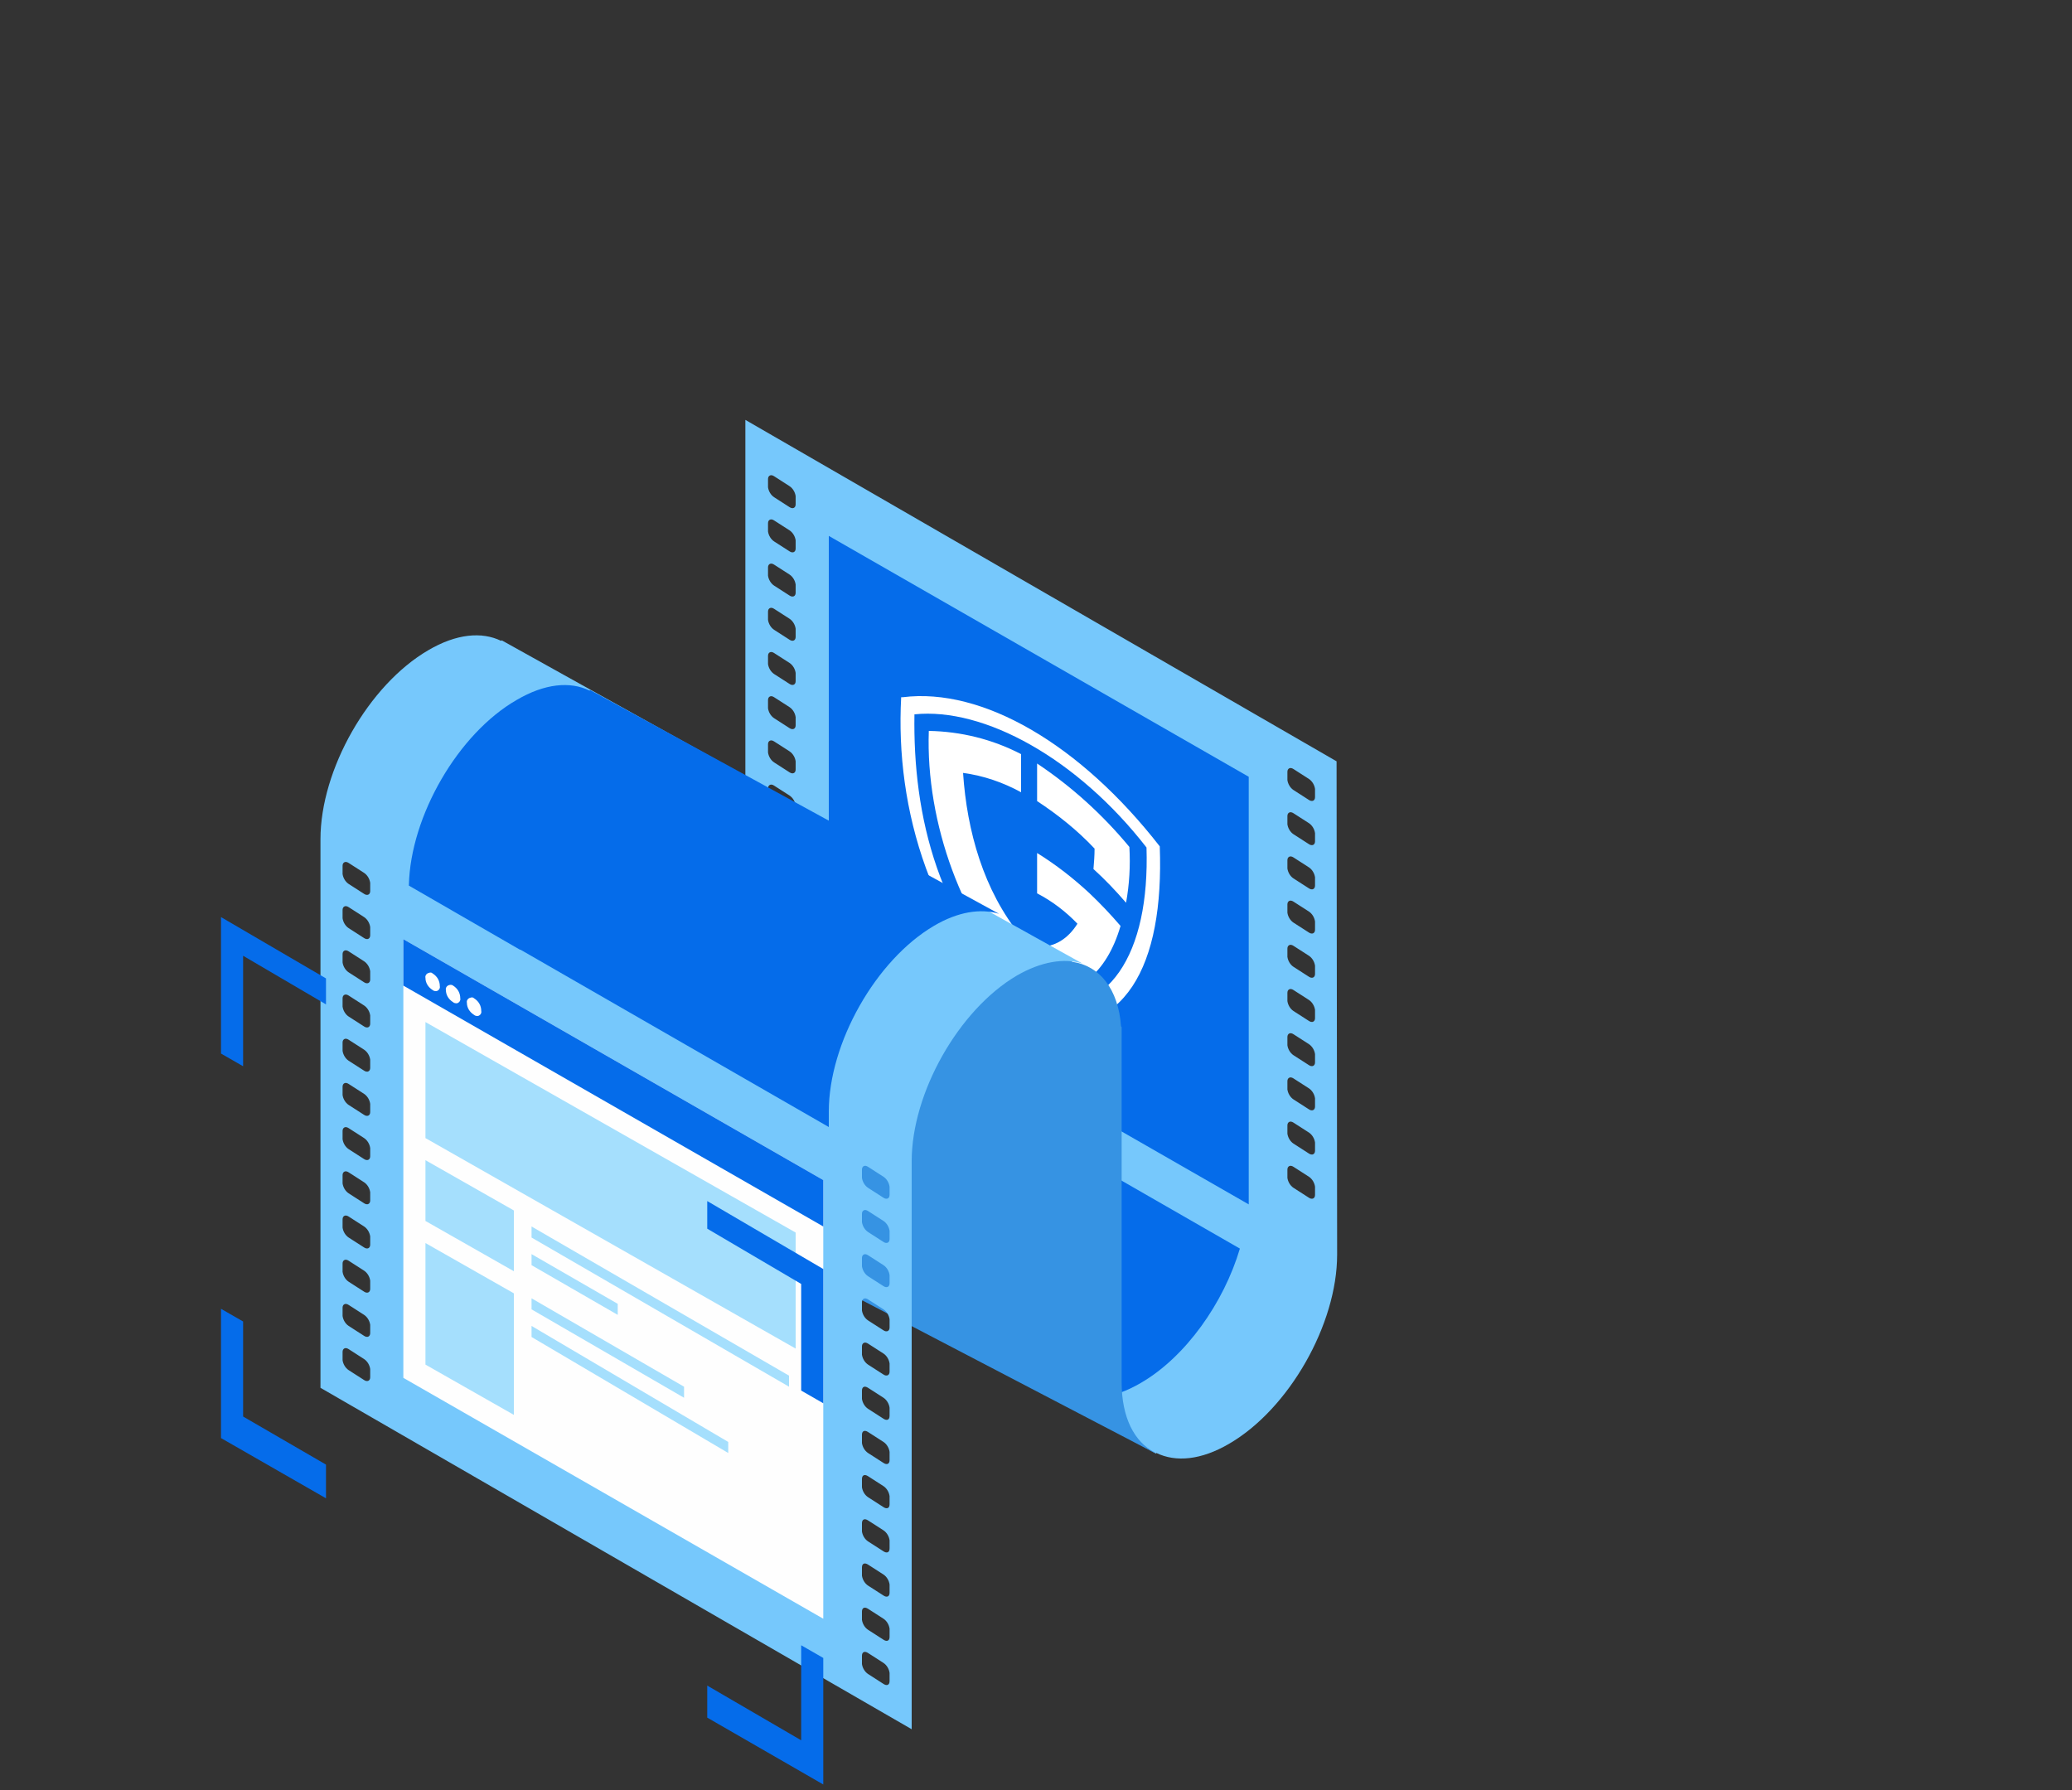
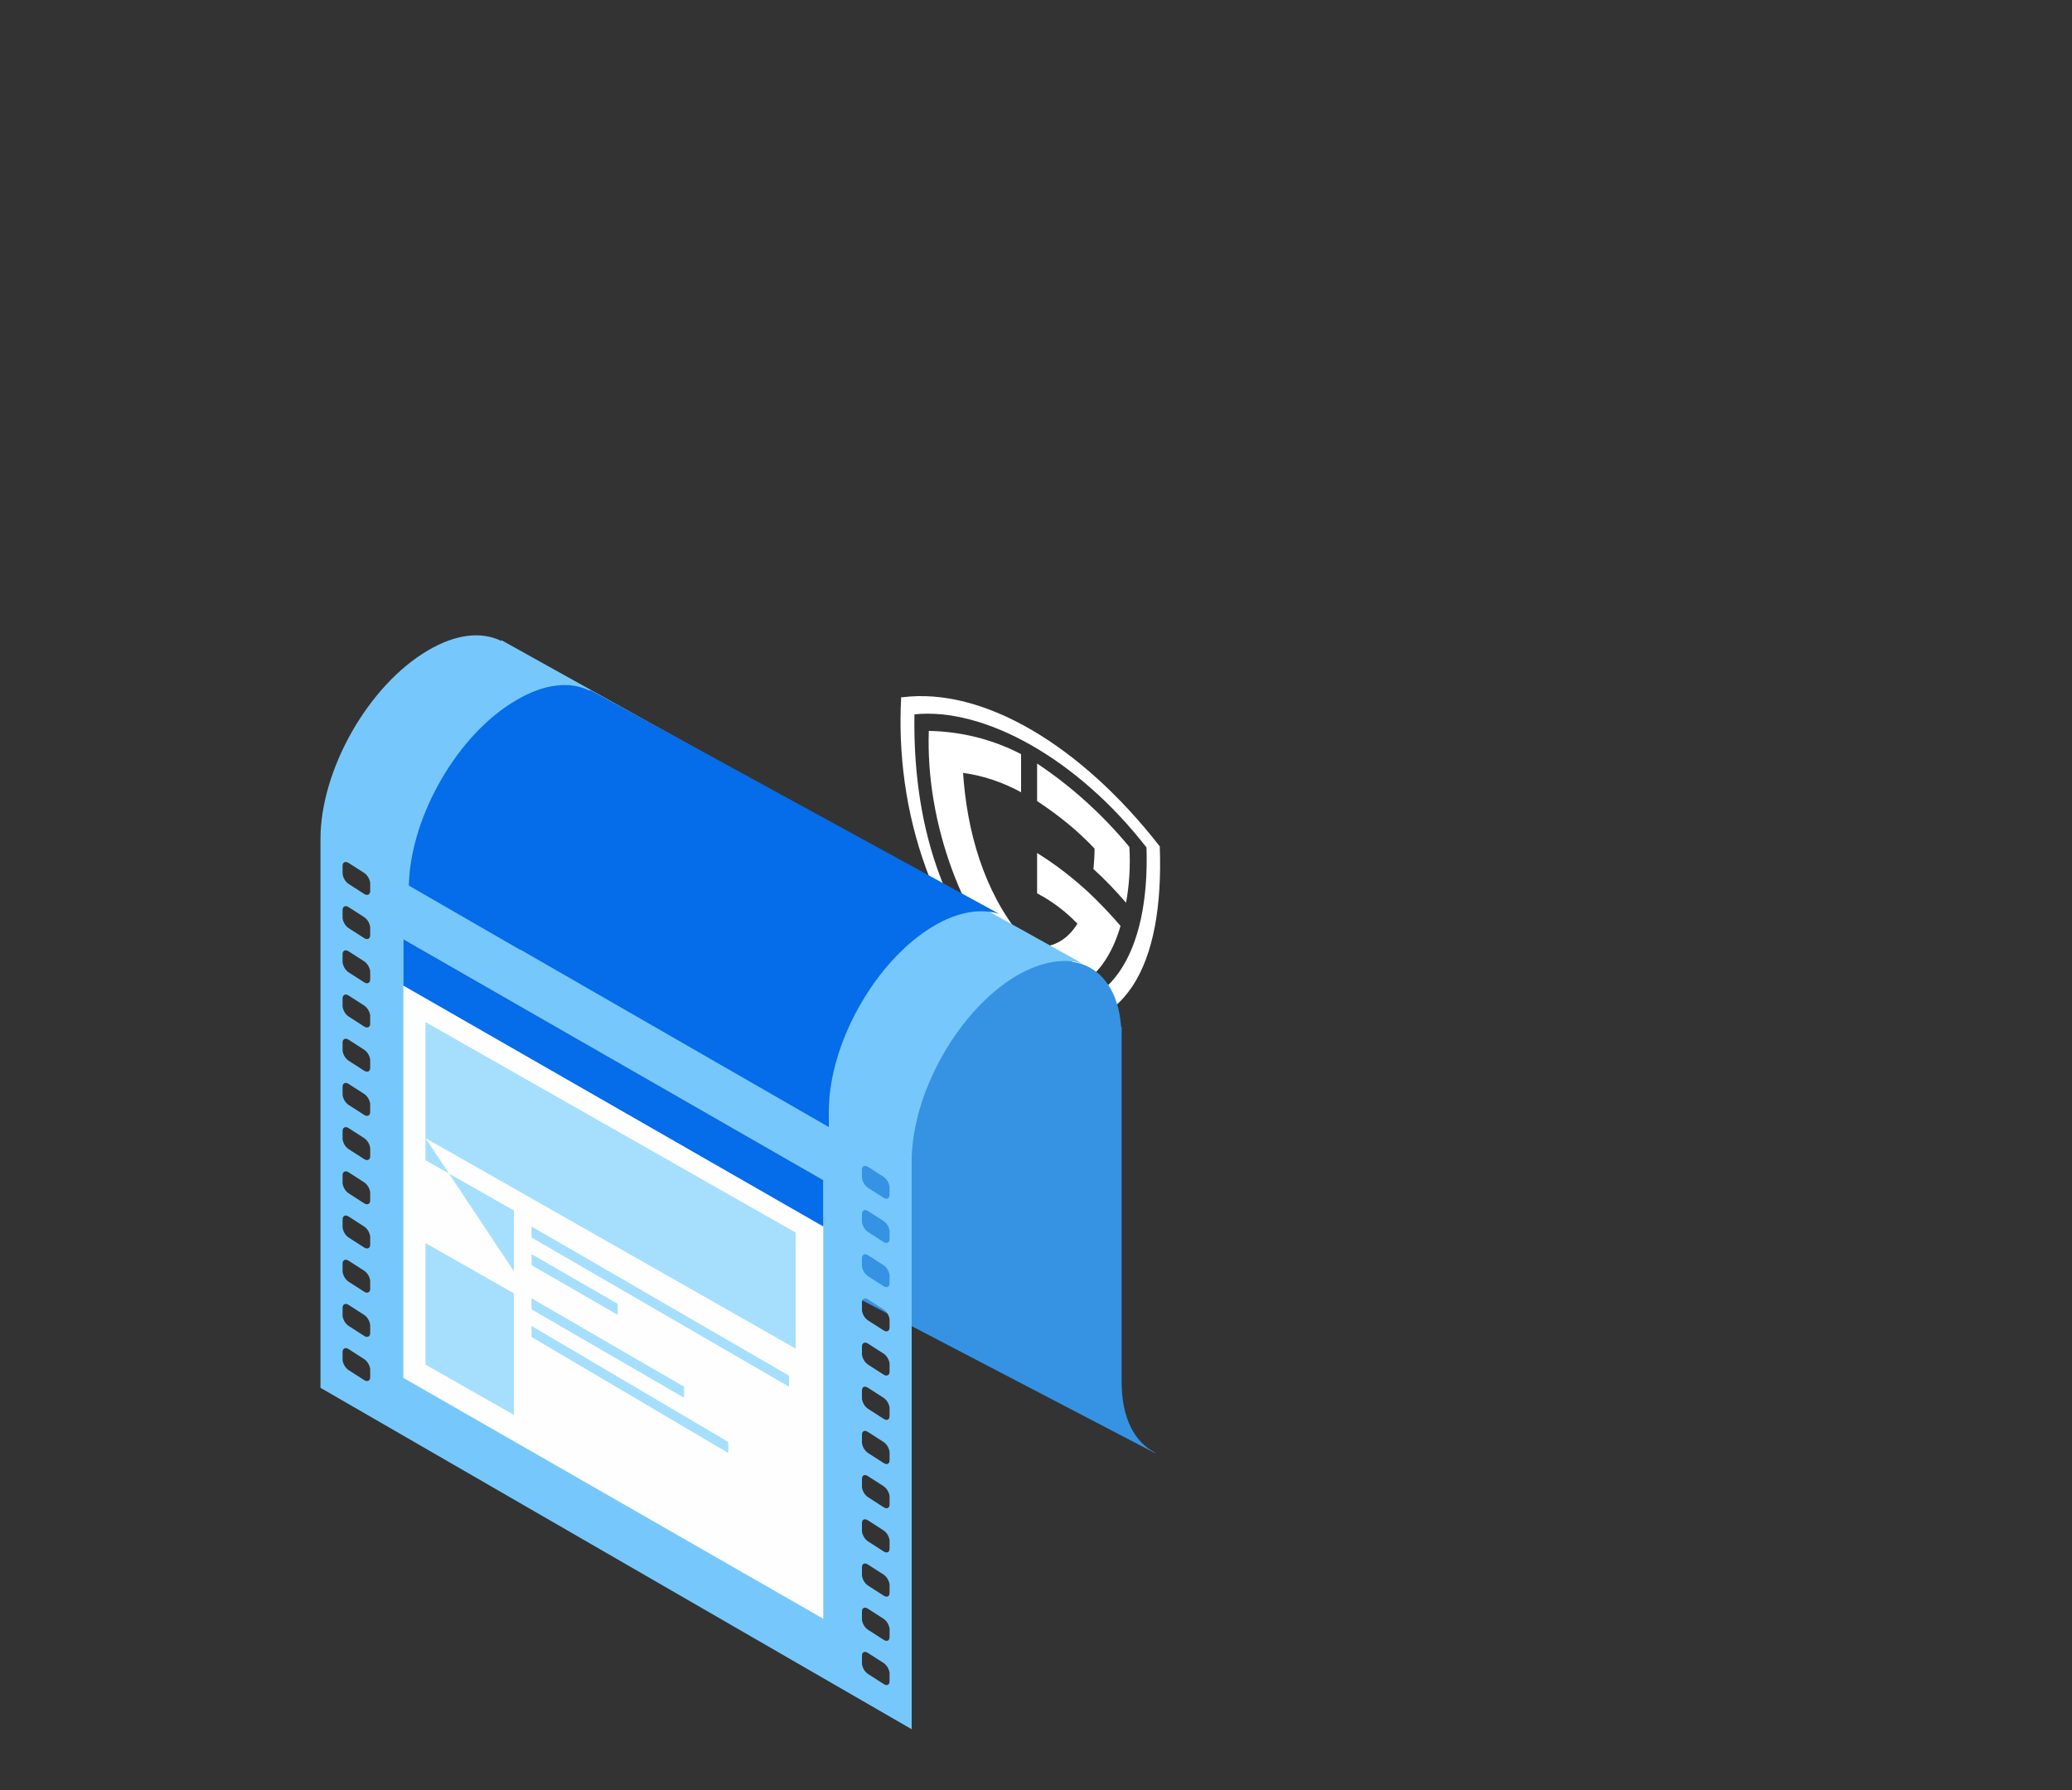
<svg xmlns="http://www.w3.org/2000/svg" version="1.1" id="codeguard-2" x="0px" y="0px" viewBox="0 0 375 324" style="enable-background:new 0 0 375 324;" xml:space="preserve">
  <rect x="0" y="0" width="375" height="324" fill="#333333" stroke="none" />
  <style type="text/css">
	.st0{fill:#76C8FC;}
	.st1{fill:#056CEA;}
	.st2{fill:#FFFFFF;}
	.st3{fill:#3693E3;}
	.st4{fill:#FEFEFE;}
	.st5{fill:#A5DFFD;}
	.st6{fill:#A5DFFD;fill-opacity:0;}
</style>
  <g id="photo">
    <g id="_2">
-       <path id="Prostokąt_1186_kopia_3" class="st0" d="M242,226.5c0,0.2,0,0.4,0,0.6c0,12.6-8.7,27.9-19.5,34.2    c-5.1,3-9.7,3.4-13.2,1.7l-0.1,0.1l-105.1-58.6c3.3,1.1,7.3,0.5,11.8-2.1c10.5-6.2,19-21.2,19-33.6c0-0.3,0-0.5,0-0.8l0,0V76    l107,61.8L242,226.5L242,226.5z M144,89.8c-0.1-0.7-0.5-1.4-1.1-1.8l-2.8-1.8c-0.6-0.4-1.1-0.1-1.1,0.5v1.5    c0.1,0.7,0.5,1.4,1.1,1.8l2.8,1.8c0.6,0.4,1.1,0.1,1.1-0.5V89.8z M144,97.8c-0.1-0.7-0.5-1.4-1.1-1.8l-2.8-1.8    c-0.6-0.4-1.1-0.1-1.1,0.5v1.5c0.1,0.7,0.5,1.4,1.1,1.8l2.8,1.8c0.6,0.4,1.1,0.1,1.1-0.5V97.8z M144,105.8    c-0.1-0.7-0.5-1.4-1.1-1.8l-2.8-1.8c-0.6-0.4-1.1-0.1-1.1,0.5v1.5c0.1,0.7,0.5,1.4,1.1,1.8l2.8,1.8c0.6,0.4,1.1,0.1,1.1-0.5V105.8    z M144,113.8c-0.1-0.7-0.5-1.4-1.1-1.8l-2.8-1.8c-0.6-0.4-1.1-0.1-1.1,0.5v1.5c0.1,0.7,0.5,1.4,1.1,1.8l2.8,1.8    c0.6,0.4,1.1,0.1,1.1-0.5V113.8z M144,121.8c-0.1-0.7-0.5-1.4-1.1-1.8l-2.8-1.8c-0.6-0.4-1.1-0.1-1.1,0.5v1.5    c0.1,0.7,0.5,1.4,1.1,1.8l2.8,1.8c0.6,0.4,1.1,0.1,1.1-0.5V121.8z M144,129.8c-0.1-0.7-0.5-1.4-1.1-1.8l-2.8-1.8    c-0.6-0.4-1.1-0.1-1.1,0.5v1.5c0.1,0.7,0.5,1.4,1.1,1.8l2.8,1.8c0.6,0.4,1.1,0.1,1.1-0.5V129.8z M144,137.8    c-0.1-0.7-0.5-1.4-1.1-1.8l-2.8-1.8c-0.6-0.4-1.1-0.1-1.1,0.5v1.5c0.1,0.7,0.5,1.4,1.1,1.8l2.8,1.8c0.6,0.4,1.1,0.1,1.1-0.5V137.8    z M144,145.8c-0.1-0.7-0.5-1.4-1.1-1.8l-2.8-1.8c-0.6-0.4-1.1-0.1-1.1,0.5v1.5c0.1,0.7,0.5,1.4,1.1,1.8l2.8,1.8    c0.6,0.4,1.1,0.1,1.1-0.5V145.8z M144,153.8c-0.1-0.7-0.5-1.4-1.1-1.8l-2.8-1.8c-0.6-0.4-1.1-0.1-1.1,0.5v1.5    c0.1,0.7,0.5,1.4,1.1,1.8l2.8,1.8c0.6,0.4,1.1,0.1,1.1-0.5V153.8z M144,161.8c-0.1-0.7-0.5-1.4-1.1-1.8l-2.8-1.8    c-0.6-0.4-1.1-0.1-1.1,0.5v1.5c0.1,0.7,0.5,1.4,1.1,1.8l2.8,1.8c0.6,0.4,1.1,0.1,1.1-0.5V161.8z M144,169.8    c-0.1-0.7-0.5-1.4-1.1-1.8l-2.8-1.8c-0.6-0.4-1.1-0.1-1.1,0.5v1.5c0.1,0.7,0.5,1.4,1.1,1.8l2.8,1.8c0.6,0.4,1.1,0.1,1.1-0.5V169.8    z M144,177.8c-0.1-0.7-0.5-1.4-1.1-1.8l-2.8-1.8c-0.6-0.4-1.1-0.1-1.1,0.5v1.5c0.1,0.7,0.5,1.4,1.1,1.8l2.8,1.8    c0.6,0.4,1.1,0.1,1.1-0.5V177.8z M238,142.8c-0.1-0.7-0.5-1.4-1.1-1.8l-2.8-1.8c-0.6-0.4-1.1-0.1-1.1,0.5v1.5    c0.1,0.7,0.5,1.4,1.1,1.8l2.8,1.8c0.6,0.4,1.1,0.1,1.1-0.5V142.8z M238,150.8c-0.1-0.7-0.5-1.4-1.1-1.8l-2.8-1.8    c-0.6-0.4-1.1-0.1-1.1,0.5v1.5c0.1,0.7,0.5,1.4,1.1,1.8l2.8,1.8c0.6,0.4,1.1,0.1,1.1-0.5V150.8z M238,158.8    c-0.1-0.7-0.5-1.4-1.1-1.8l-2.8-1.8c-0.6-0.4-1.1-0.1-1.1,0.5v1.5c0.1,0.7,0.5,1.4,1.1,1.8l2.8,1.8c0.6,0.4,1.1,0.1,1.1-0.5V158.8    z M238,166.8c-0.1-0.7-0.5-1.4-1.1-1.8l-2.8-1.8c-0.6-0.4-1.1-0.1-1.1,0.5v1.5c0.1,0.7,0.5,1.4,1.1,1.8l2.8,1.8    c0.6,0.4,1.1,0.1,1.1-0.5V166.8z M238,174.8c-0.1-0.7-0.5-1.4-1.1-1.8l-2.8-1.8c-0.6-0.4-1.1-0.1-1.1,0.5v1.5    c0.1,0.7,0.5,1.4,1.1,1.8l2.8,1.8c0.6,0.4,1.1,0.1,1.1-0.5V174.8z M238,182.8c-0.1-0.7-0.5-1.4-1.1-1.8l-2.8-1.8    c-0.6-0.4-1.1-0.1-1.1,0.5v1.5c0.1,0.7,0.5,1.4,1.1,1.8l2.8,1.8c0.6,0.4,1.1,0.1,1.1-0.5V182.8z M238,190.8    c-0.1-0.7-0.5-1.4-1.1-1.8l-2.8-1.8c-0.6-0.4-1.1-0.1-1.1,0.5v1.5c0.1,0.7,0.5,1.4,1.1,1.8l2.8,1.8c0.6,0.4,1.1,0.1,1.1-0.5V190.8    z M238,198.8c-0.1-0.7-0.5-1.4-1.1-1.8l-2.8-1.8c-0.6-0.4-1.1-0.1-1.1,0.5v1.5c0.1,0.7,0.5,1.4,1.1,1.8l2.8,1.8    c0.6,0.4,1.1,0.1,1.1-0.5V198.8z M238,206.8c-0.1-0.7-0.5-1.4-1.1-1.8l-2.8-1.8c-0.6-0.4-1.1-0.1-1.1,0.5v1.5    c0.1,0.7,0.5,1.4,1.1,1.8l2.8,1.8c0.6,0.4,1.1,0.1,1.1-0.5V206.8z M238,214.8c-0.1-0.7-0.5-1.4-1.1-1.8l-2.8-1.8    c-0.6-0.4-1.1-0.1-1.1,0.5v1.5c0.1,0.7,0.5,1.4,1.1,1.8l2.8,1.8c0.6,0.4,1.1,0.1,1.1-0.5V214.8z" />
-       <path id="Prostokąt_1199_kopia" class="st1" d="M150,174.4V97l76,43.6V218L150,174.4z M206.5,250.3c-5.1,3-9.7,3.4-13.2,1.7    l-0.1,0.1l-73.9-40.4c3.2,1.1,7.3,0.5,11.7-2.1c8.6-5.1,15.9-16.1,18.2-26.8l75.2,43.2C221.5,235.8,214.6,245.6,206.5,250.3    L206.5,250.3z" />
      <path id="Kształt_1154_kopia" class="st2" d="M187.7,154.4v7.3c2.7,1.4,5.2,3.3,7.3,5.5c-1.7,2.7-4.1,4.3-7.3,4.2v8.2    c7.1,1.1,12.6-3.4,15.1-12c-1.8-2.1-3.6-4-5.6-5.9C194.3,159,191.1,156.5,187.7,154.4L187.7,154.4L187.7,154.4z M187.7,145    c3.8,2.5,7.3,5.3,10.4,8.6c0,1.3-0.1,2.5-0.2,3.7c2.1,1.9,4,3.9,5.9,6.1c0.6-3.3,0.8-6.7,0.6-10.1c-4.8-5.8-10.4-10.9-16.7-15.1    L187.7,145L187.7,145L187.7,145z M168.1,132.3c-0.6,16.8,6.3,35.1,16.7,45.6v-8.4c-6.8-8.3-9.8-19.1-10.5-29.6    c3.7,0.5,7.2,1.7,10.5,3.5v-6.9C179.6,133.8,173.9,132.4,168.1,132.3L168.1,132.3z M165.5,129.3c12.6-1.3,29.5,8,42,24.1    c0.6,19.2-6.7,31.2-21.1,28.9C169.7,167.5,165.2,147.5,165.5,129.3L165.5,129.3z M163.1,126.2c-1.1,20.2,5.3,42.6,23.3,59.3    c17.3,2.9,24.3-10.7,23.5-32.3c-14.4-18.5-32.1-28.8-46.5-27L163.1,126.2L163.1,126.2L163.1,126.2z" />
      <path id="Prostokąt_1186_kopia" class="st3" d="M203,250v0.2c0,6.4,2.3,10.8,6,12.7l0,0.1L96.9,204.5L87,192.4V115l107.1,59.1    c4.9,0.7,8.3,4.9,8.8,11.7l0.1,0.1v1.6c0,0.1,0,0.1,0,0.2s0,0.1,0,0.2V250z" />
      <path id="Prostokąt_1186" class="st0" d="M184,176.6c-10.5,6.2-19,21.2-19,33.6c0,0.3,0,0.5,0,0.8l0,0v102L58,251.2v-98.7l0,0    c0-0.2,0-0.4,0-0.6c0-12.6,8.7-27.9,19.5-34.2c5.1-3,9.7-3.4,13.2-1.7l0.1-0.1l105.1,58.5C192.6,173.4,188.5,174,184,176.6z     M67,159.8c-0.1-0.7-0.5-1.4-1.1-1.8l-2.8-1.8c-0.6-0.4-1.1-0.1-1.1,0.5v1.5c0.1,0.7,0.5,1.4,1.1,1.8l2.8,1.8    c0.6,0.4,1.1,0.1,1.1-0.5V159.8z M67,167.8c-0.1-0.7-0.5-1.4-1.1-1.8l-2.8-1.8c-0.6-0.4-1.1-0.1-1.1,0.5v1.5    c0.1,0.7,0.5,1.4,1.1,1.8l2.8,1.8c0.6,0.4,1.1,0.1,1.1-0.5V167.8z M67,175.8c-0.1-0.7-0.5-1.4-1.1-1.8l-2.8-1.8    c-0.6-0.4-1.1-0.1-1.1,0.5v1.5c0.1,0.7,0.5,1.4,1.1,1.8l2.8,1.8c0.6,0.4,1.1,0.1,1.1-0.5V175.8z M67,183.8    c-0.1-0.7-0.5-1.4-1.1-1.8l-2.8-1.8c-0.6-0.4-1.1-0.1-1.1,0.5v1.5c0.1,0.7,0.5,1.4,1.1,1.8l2.8,1.8c0.6,0.4,1.1,0.1,1.1-0.5V183.8    z M67,191.8c-0.1-0.7-0.5-1.4-1.1-1.8l-2.8-1.8c-0.6-0.4-1.1-0.1-1.1,0.5v1.5c0.1,0.7,0.5,1.4,1.1,1.8l2.8,1.8    c0.6,0.4,1.1,0.1,1.1-0.5V191.8z M67,199.8c-0.1-0.7-0.5-1.4-1.1-1.8l-2.8-1.8c-0.6-0.4-1.1-0.1-1.1,0.5v1.5    c0.1,0.7,0.5,1.4,1.1,1.8l2.8,1.8c0.6,0.4,1.1,0.1,1.1-0.5V199.8z M67,207.8c-0.1-0.7-0.5-1.4-1.1-1.8l-2.8-1.8    c-0.6-0.4-1.1-0.1-1.1,0.5v1.5c0.1,0.7,0.5,1.4,1.1,1.8l2.8,1.8c0.6,0.4,1.1,0.1,1.1-0.5V207.8z M67,215.8    c-0.1-0.7-0.5-1.4-1.1-1.8l-2.8-1.8c-0.6-0.4-1.1-0.1-1.1,0.5v1.5c0.1,0.7,0.5,1.4,1.1,1.8l2.8,1.8c0.6,0.4,1.1,0.1,1.1-0.5V215.8    z M67,223.8c-0.1-0.7-0.5-1.4-1.1-1.8l-2.8-1.8c-0.6-0.4-1.1-0.1-1.1,0.5v1.5c0.1,0.7,0.5,1.4,1.1,1.8l2.8,1.8    c0.6,0.4,1.1,0.1,1.1-0.5V223.8z M67,231.8c-0.1-0.7-0.5-1.4-1.1-1.8l-2.8-1.8c-0.6-0.4-1.1-0.1-1.1,0.5v1.5    c0.1,0.7,0.5,1.4,1.1,1.8l2.8,1.8c0.6,0.4,1.1,0.1,1.1-0.5V231.8z M67,239.8c-0.1-0.7-0.5-1.4-1.1-1.8l-2.8-1.8    c-0.6-0.4-1.1-0.1-1.1,0.5v1.5c0.1,0.7,0.5,1.4,1.1,1.8l2.8,1.8c0.6,0.4,1.1,0.1,1.1-0.5V239.8z M67,247.8    c-0.1-0.7-0.5-1.4-1.1-1.8l-2.8-1.8c-0.6-0.4-1.1-0.1-1.1,0.5v1.5c0.1,0.7,0.5,1.4,1.1,1.8l2.8,1.8c0.6,0.4,1.1,0.1,1.1-0.5V247.8    z M161,214.8c-0.1-0.7-0.5-1.4-1.1-1.8l-2.8-1.8c-0.6-0.4-1.1-0.1-1.1,0.5v1.5c0.1,0.7,0.5,1.4,1.1,1.8l2.8,1.8    c0.6,0.4,1.1,0.1,1.1-0.5V214.8z M161,222.8c-0.1-0.7-0.5-1.4-1.1-1.8l-2.8-1.8c-0.6-0.4-1.1-0.1-1.1,0.5v1.5    c0.1,0.7,0.5,1.4,1.1,1.8l2.8,1.8c0.6,0.4,1.1,0.1,1.1-0.5V222.8z M161,230.8c-0.1-0.7-0.5-1.4-1.1-1.8l-2.8-1.8    c-0.6-0.4-1.1-0.1-1.1,0.5v1.5c0.1,0.7,0.5,1.4,1.1,1.8l2.8,1.8c0.6,0.4,1.1,0.1,1.1-0.5V230.8z M161,238.8    c-0.1-0.7-0.5-1.4-1.1-1.8l-2.8-1.8c-0.6-0.4-1.1-0.1-1.1,0.5v1.5c0.1,0.7,0.5,1.4,1.1,1.8l2.8,1.8c0.6,0.4,1.1,0.1,1.1-0.5V238.8    z M161,246.8c-0.1-0.7-0.5-1.4-1.1-1.8l-2.8-1.8c-0.6-0.4-1.1-0.1-1.1,0.5v1.5c0.1,0.7,0.5,1.4,1.1,1.8l2.8,1.8    c0.6,0.4,1.1,0.1,1.1-0.5V246.8z M161,254.8c-0.1-0.7-0.5-1.4-1.1-1.8l-2.8-1.8c-0.6-0.4-1.1-0.2-1.1,0.5v1.5    c0.1,0.7,0.5,1.4,1.1,1.8l2.8,1.8c0.6,0.4,1.1,0.2,1.1-0.5V254.8z M161,262.8c-0.1-0.7-0.5-1.4-1.1-1.8l-2.8-1.8    c-0.6-0.4-1.1-0.2-1.1,0.5v1.5c0.1,0.7,0.5,1.4,1.1,1.8l2.8,1.8c0.6,0.4,1.1,0.2,1.1-0.5V262.8z M161,270.8    c-0.1-0.7-0.5-1.4-1.1-1.8l-2.8-1.8c-0.6-0.4-1.1-0.2-1.1,0.5v1.5c0.1,0.7,0.5,1.4,1.1,1.8l2.8,1.8c0.6,0.4,1.1,0.2,1.1-0.5V270.8    z M161,278.8c-0.1-0.7-0.5-1.4-1.1-1.8l-2.8-1.8c-0.6-0.4-1.1-0.2-1.1,0.5v1.5c0.1,0.7,0.5,1.4,1.1,1.8l2.8,1.8    c0.6,0.4,1.1,0.2,1.1-0.5V278.8z M161,286.8c-0.1-0.7-0.5-1.4-1.1-1.8l-2.8-1.8c-0.6-0.4-1.1-0.2-1.1,0.5v1.5    c0.1,0.7,0.5,1.4,1.1,1.8l2.8,1.8c0.6,0.4,1.1,0.2,1.1-0.5V286.8z M161,294.8c-0.1-0.7-0.5-1.4-1.1-1.8l-2.8-1.8    c-0.6-0.4-1.1-0.2-1.1,0.5v1.5c0.1,0.7,0.5,1.4,1.1,1.8l2.8,1.8c0.6,0.4,1.1,0.2,1.1-0.5V294.8z M161,302.8    c-0.1-0.7-0.5-1.4-1.1-1.8l-2.8-1.8c-0.6-0.4-1.1-0.2-1.1,0.5v1.5c0.1,0.7,0.5,1.4,1.1,1.8l2.8,1.8c0.6,0.4,1.1,0.2,1.1-0.5V302.8    z" />
      <path id="Prostokąt_1186_kopia_4" class="st1" d="M169,167.6c-10.5,6.2-19,21.2-19,33.6c0,0.3,0,0.5,0,0.8l0,0v2l-55.8-32.1    c0,0,0,0-0.1,0L74,160.3v-0.1l0,0c0.3-12.5,8.9-27.4,19.5-33.5c5.1-3,9.7-3.4,13.2-1.7l0.1-0.1l74,40.5    C177.5,164.4,173.4,165,169,167.6z" />
      <path id="Prostokąt_1199" class="st4" d="M73,170l76,43.6V293l-76-43.6V170z" />
      <path id="Prostokąt_1199_kopia_2" class="st1" d="M73,170l76,43.6v8.4l-76-43.6V170L73,170z" />
-       <path id="Kształt_1209" class="st5" d="M77,206v-21l67,38.1v21L77,206z M93,230.1L77,221v-11l16,9.1V230.1z M93,256.1L77,247v-22    l16,9.1V256.1L93,256.1z M142.8,251l-46.6-27v-2l46.6,27V251z M111.8,238l-15.6-9v-2l15.6,9V238z M123.8,253l-27.6-16v-2l27.6,16    V253z M131.8,263l-35.6-21v-2l35.6,21V263z" />
-       <path id="Elipsa_1208_kopia" class="st4" d="M78.3,176.2c0.8,0.5,1.3,1.3,1.3,2.3c0.1,0.4-0.2,0.8-0.6,0.9c-0.2,0-0.5,0-0.7-0.2    c-0.8-0.5-1.3-1.3-1.3-2.2c-0.1-0.4,0.2-0.8,0.6-0.9C77.9,176,78.1,176,78.3,176.2z M82,178.4c0.8,0.5,1.3,1.3,1.3,2.3    c0.1,0.4-0.2,0.8-0.6,0.9c-0.2,0-0.5,0-0.7-0.2c-0.8-0.5-1.3-1.3-1.3-2.2c-0.1-0.4,0.2-0.8,0.6-0.9    C81.6,178.2,81.9,178.3,82,178.4z M85.8,180.7c0.8,0.5,1.3,1.3,1.3,2.3c0.1,0.4-0.2,0.8-0.6,0.9c-0.2,0-0.5,0-0.7-0.2    c-0.8-0.5-1.3-1.3-1.3-2.2c-0.1-0.4,0.2-0.8,0.6-0.9C85.4,180.5,85.6,180.5,85.8,180.7z" />
+       <path id="Kształt_1209" class="st5" d="M77,206v-21l67,38.1v21L77,206z L77,221v-11l16,9.1V230.1z M93,256.1L77,247v-22    l16,9.1V256.1L93,256.1z M142.8,251l-46.6-27v-2l46.6,27V251z M111.8,238l-15.6-9v-2l15.6,9V238z M123.8,253l-27.6-16v-2l27.6,16    V253z M131.8,263l-35.6-21v-2l35.6,21V263z" />
    </g>
    <g id="scan_kopia">
-       <path id="Kształt_1158_kopia" class="st1" d="M128,310.9v-5.8l17,9.9v-17.2l4,2.3V323L128,310.9z M145,232.4l-17-10v-5l21,12.3    V254l-4-2.3V232.4z M59,181.8L44,173v20l-4-2.3V166l19,11.1V181.8L59,181.8z M44,256.4l15,8.7v6.1l-19-10.9v-23.4l4,2.3V256.4    L44,256.4z" />
      <path id="Kształt_1172" class="st6" d="M40,215v44.4L149,322v-47" />
    </g>
  </g>
</svg>